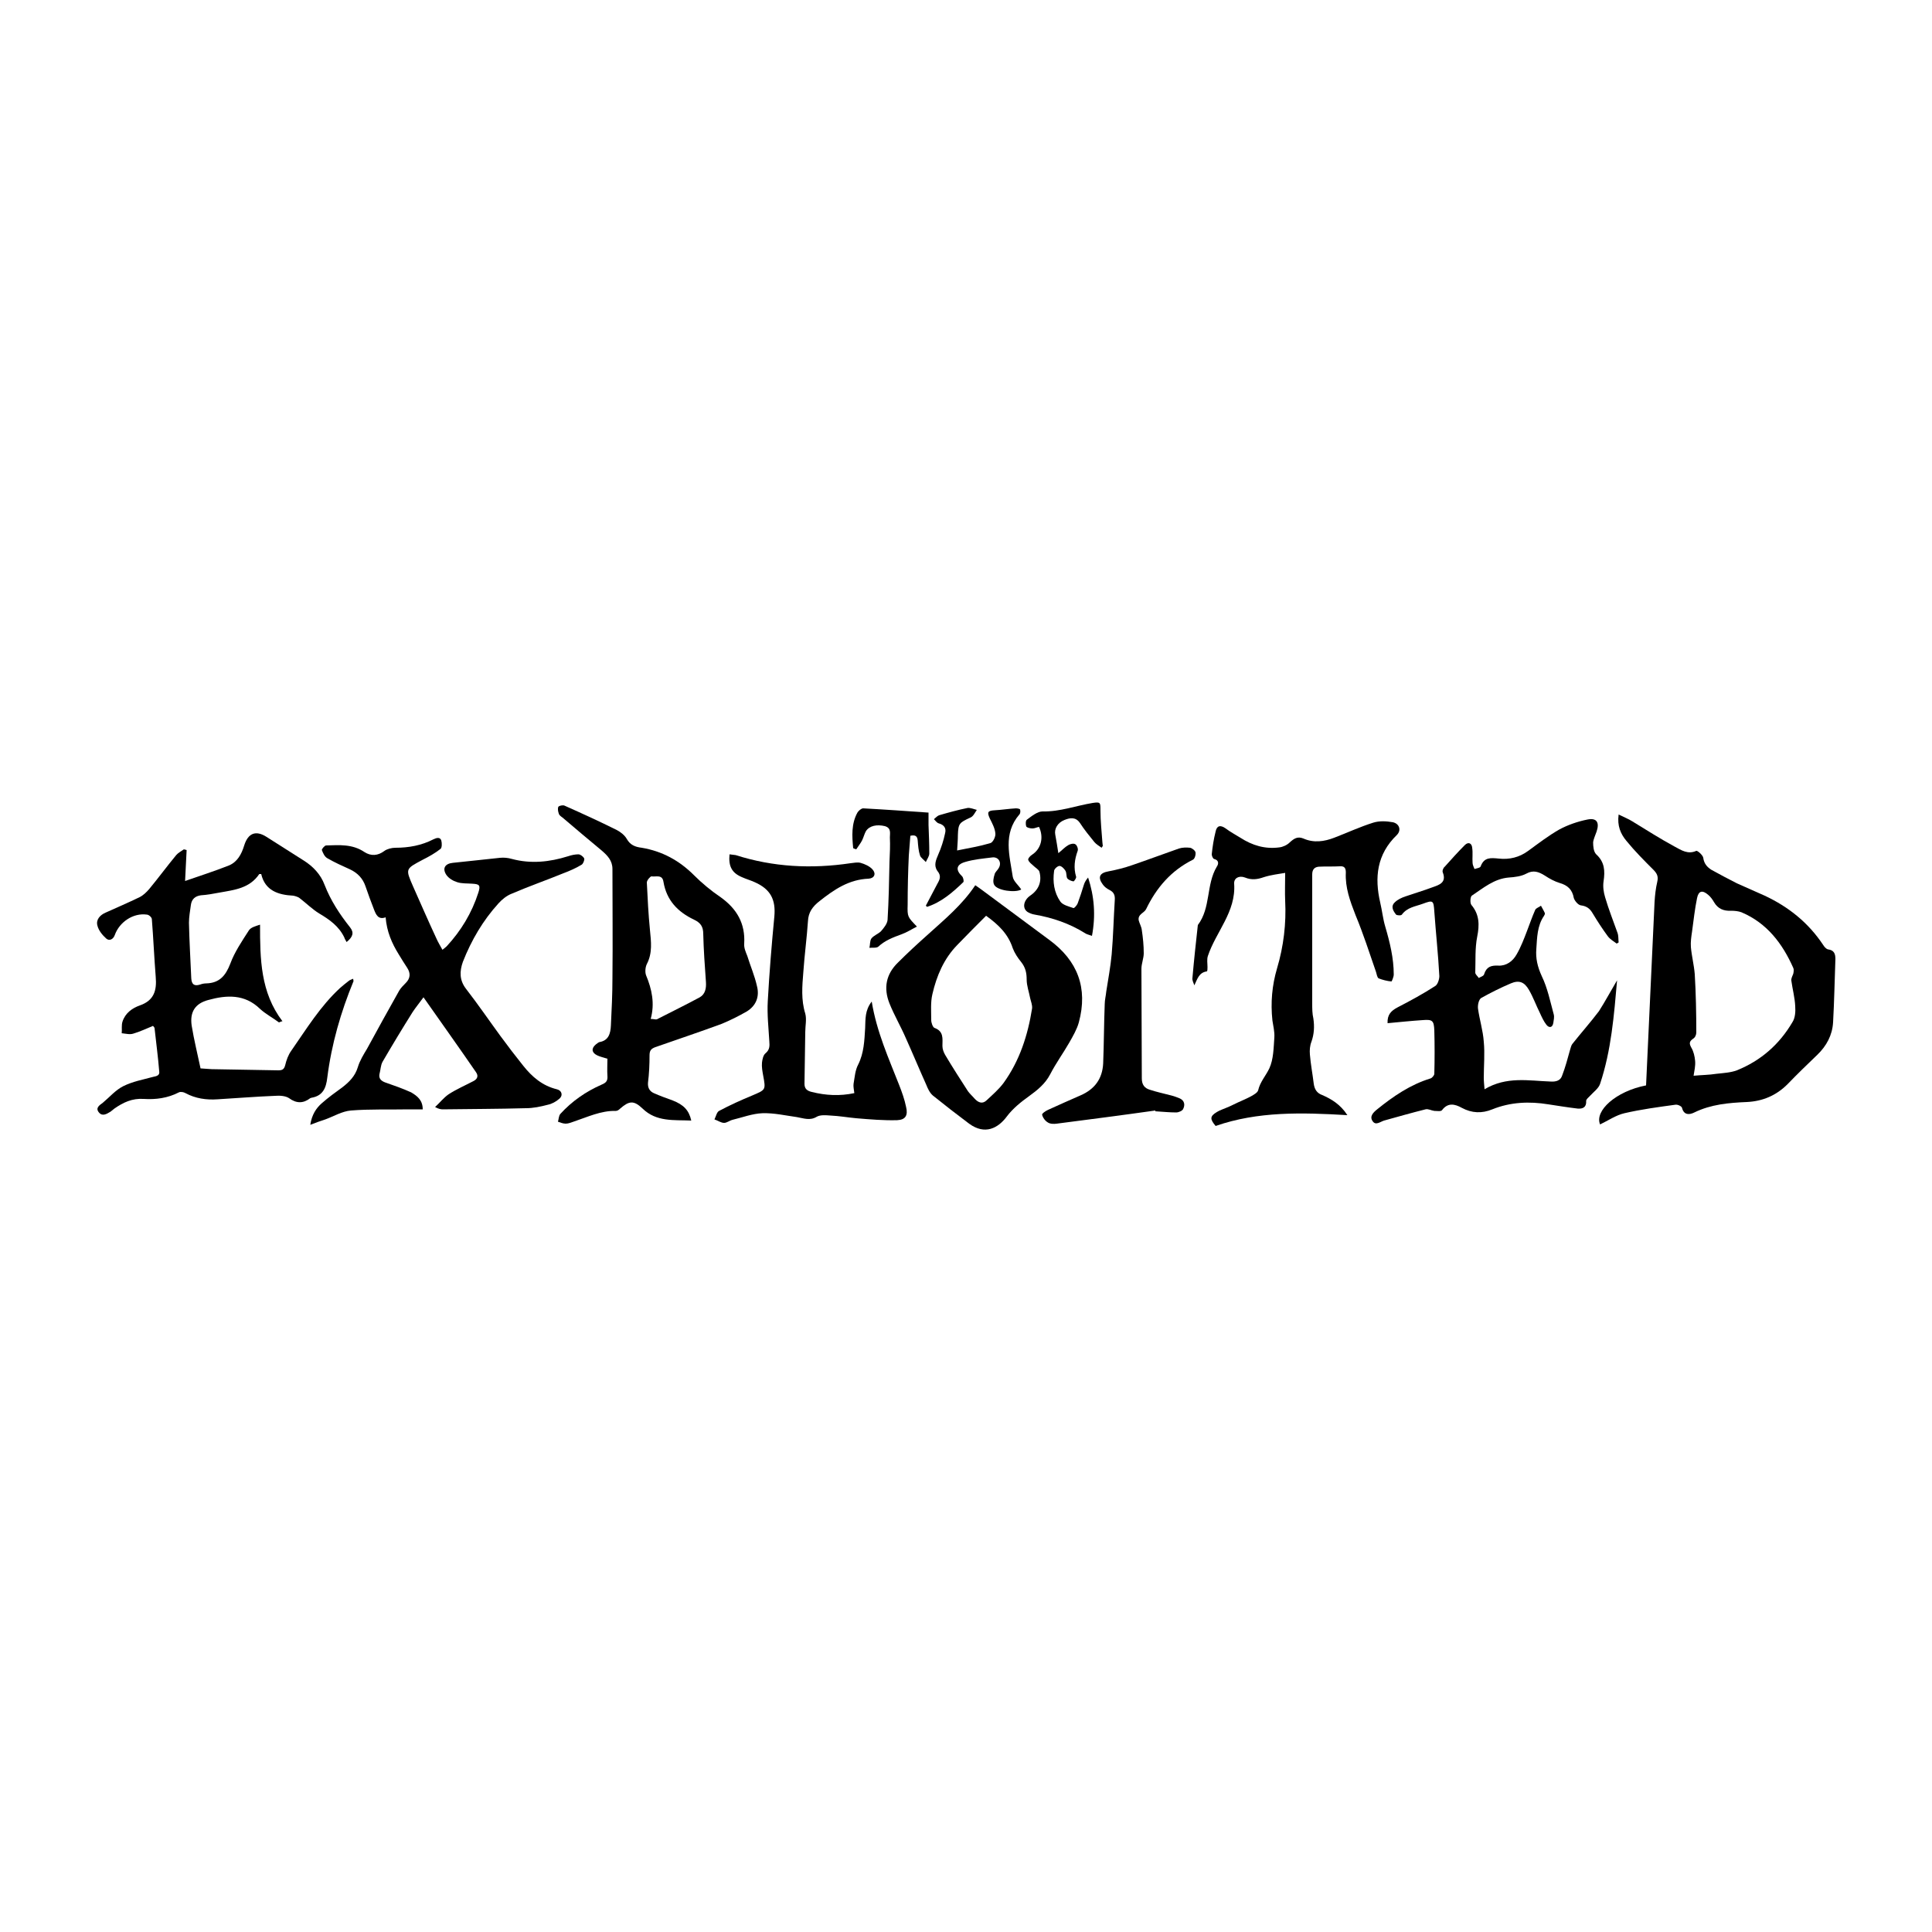
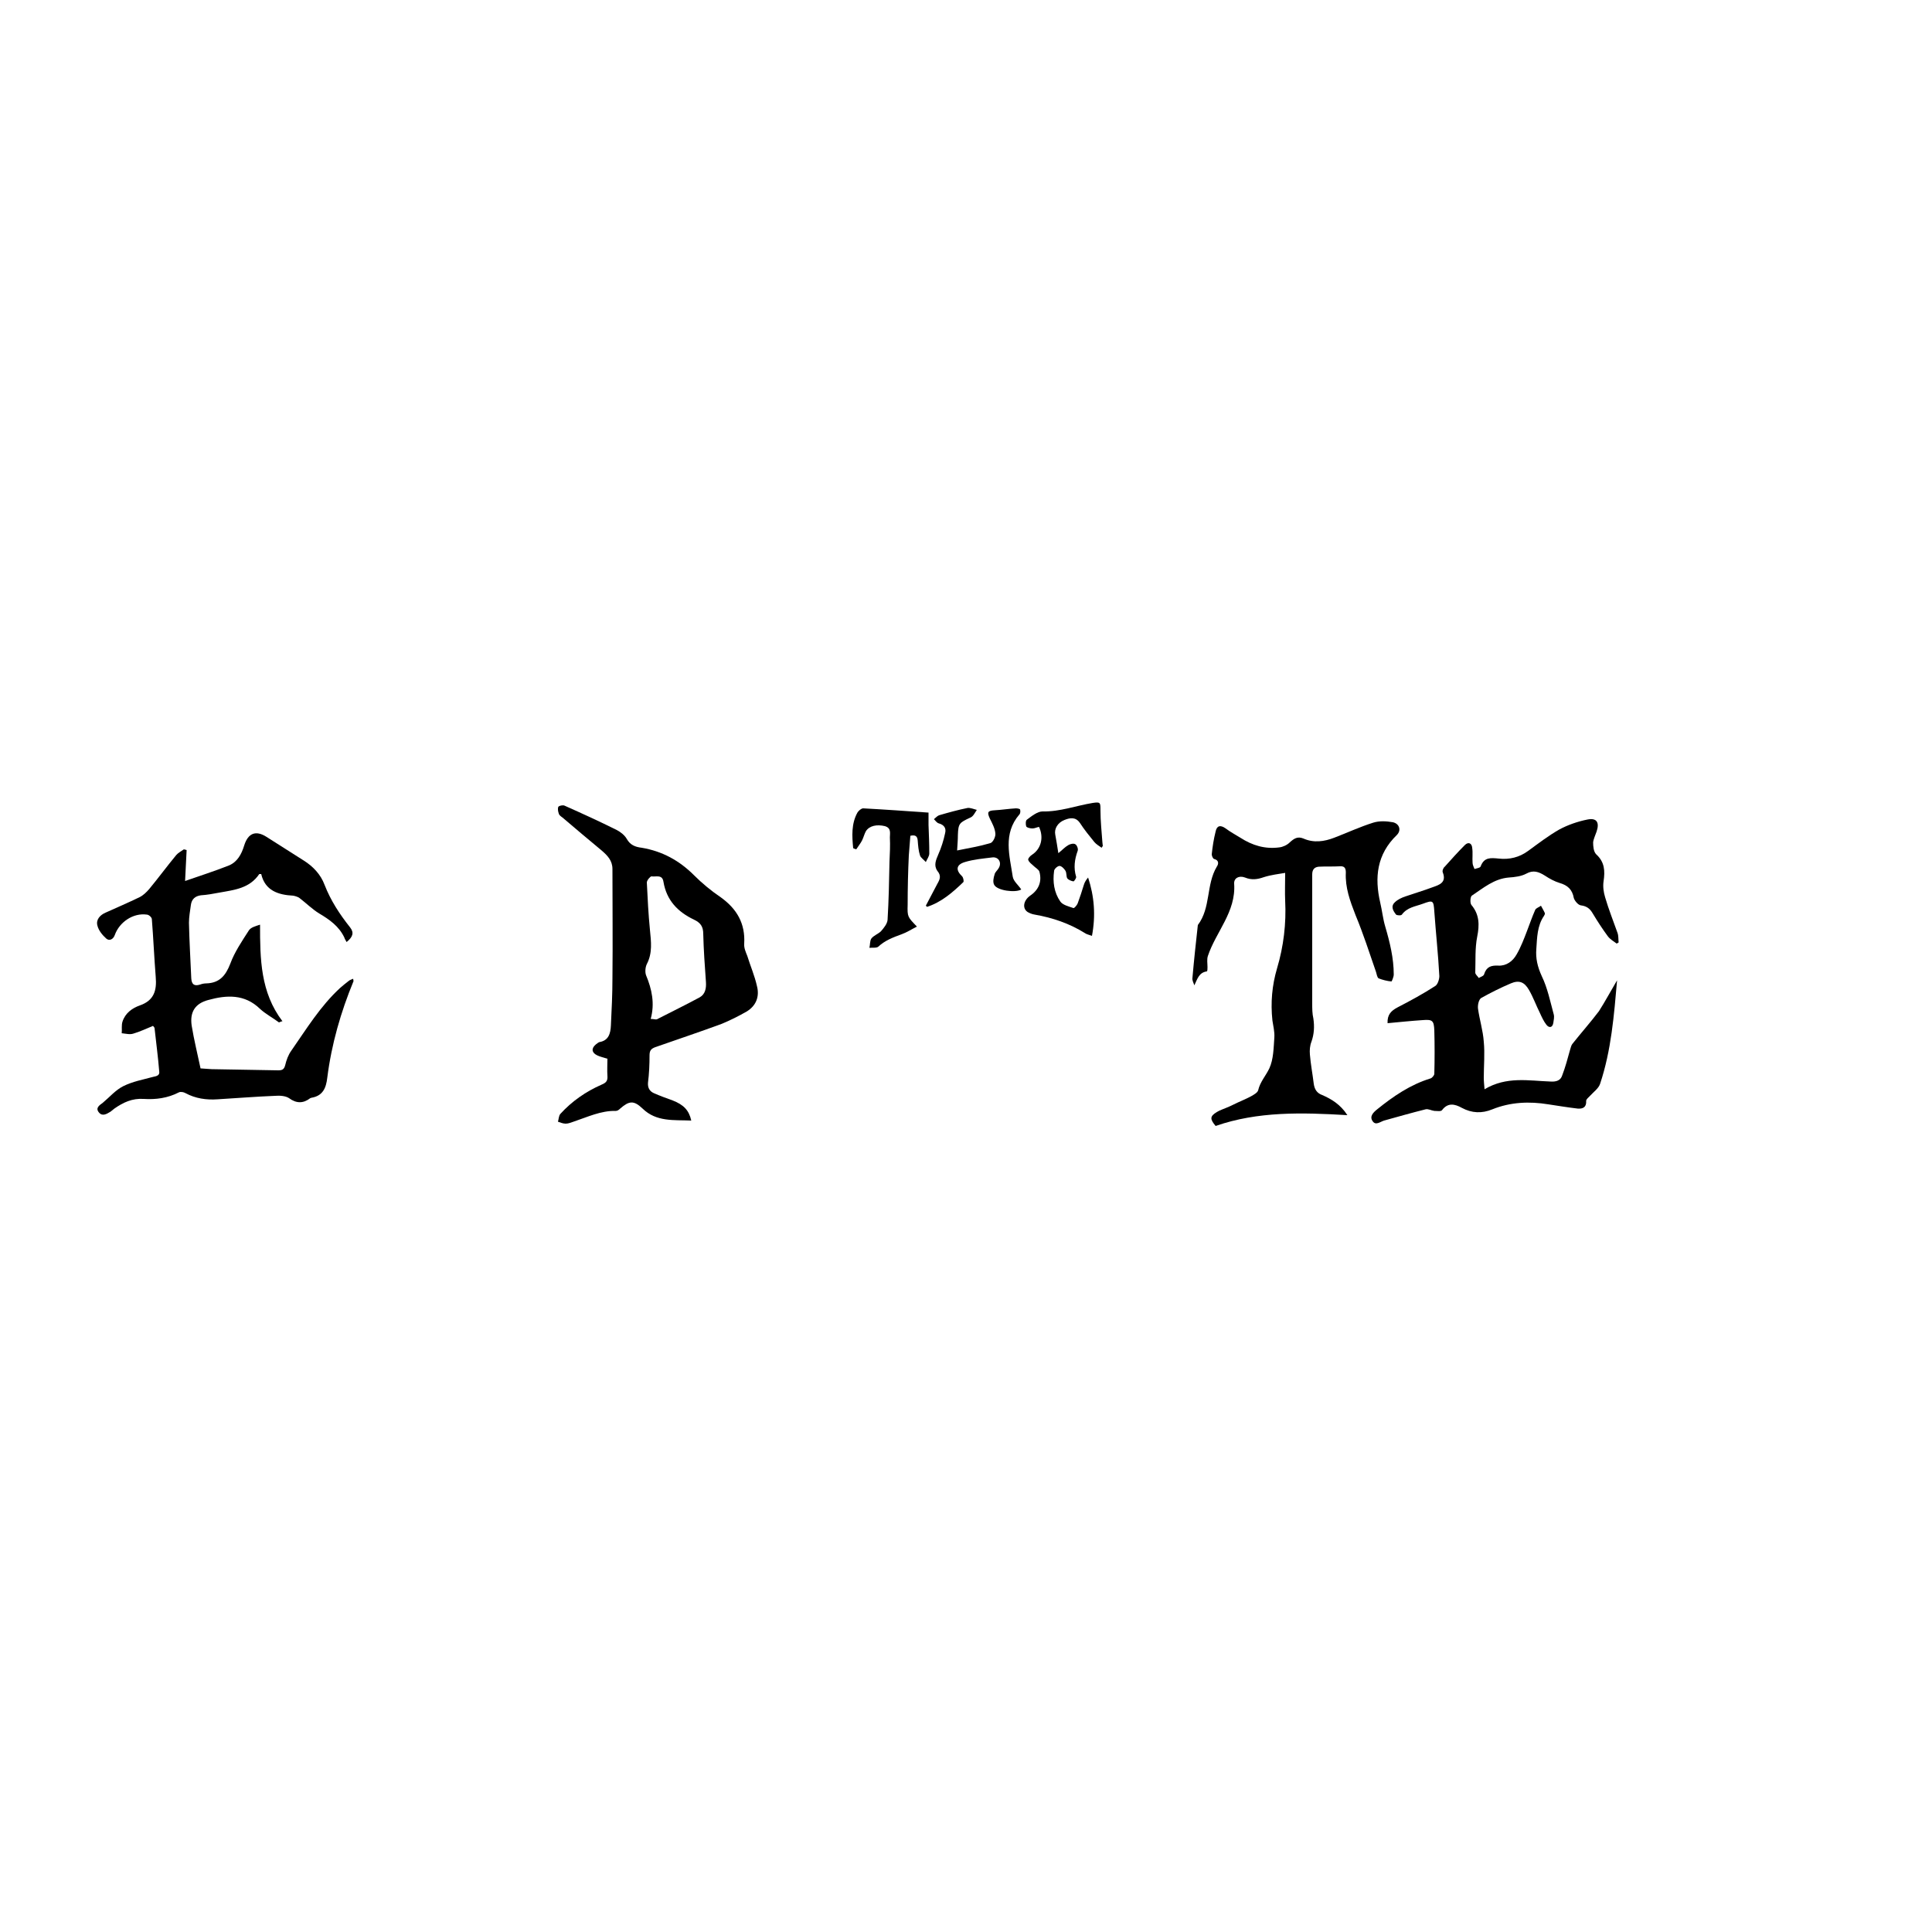
<svg xmlns="http://www.w3.org/2000/svg" version="1.1" id="Calque_1" x="0px" y="0px" viewBox="0 0 500 500" style="enable-background:new 0 0 500 500;" xml:space="preserve">
  <g>
    <path d="M418.5,253.7c-0.8,9.1-1.5,18.1-4.4,26.8c-0.4,1.2-1.7,2.1-2.6,3.1c-0.4,0.4-1,0.9-1,1.3c0.1,1.7-0.9,2.1-2.2,2   c-2.5-0.3-5-0.7-7.6-1.1c-4.9-0.8-9.8-0.6-14.5,1.3c-2.7,1.1-5.3,1-7.9-0.4c-1.8-1-3.6-1.4-5.1,0.6c-0.3,0.4-1.3,0.2-2,0.2   c-0.8-0.1-1.6-0.6-2.3-0.4c-3.6,0.9-7.1,1.9-10.7,2.9c-1,0.3-2.2,1.4-3,0.1c-0.8-1.2,0.2-2.2,1.2-3c4.2-3.4,8.6-6.4,13.8-8   c0.4-0.1,1-0.8,1-1.2c0.1-3.7,0.1-7.5,0-11.2c-0.1-2.6-0.5-2.9-3-2.7c-3,0.2-5.9,0.5-9.1,0.8c-0.1-2.2,0.9-3.2,2.6-4.1   c3.3-1.7,6.6-3.5,9.7-5.5c0.7-0.4,1.1-1.8,1.1-2.6c-0.3-5.6-0.9-11.1-1.3-16.7c-0.2-2.9-0.3-3-3-2c-1.9,0.7-4,0.9-5.4,2.8   c-0.2,0.3-1.3,0.2-1.5,0c-0.7-0.9-1.5-2.1-0.3-3.2c0.7-0.7,1.8-1.2,2.7-1.5c2.3-0.8,4.7-1.5,7.1-2.4c1.7-0.6,3.6-1.2,2.6-3.8   c-0.2-0.4,0.1-1.2,0.5-1.5c1.7-1.9,3.4-3.8,5.2-5.6c0.9-0.9,1.8-0.5,1.9,0.7c0.2,1.3,0,2.6,0.1,3.9c0,0.5,0.3,1.1,0.5,1.6   c0.6-0.2,1.5-0.3,1.6-0.7c0.9-2.4,2.6-2.2,4.7-2c2.7,0.3,5.3-0.3,7.6-2c2.6-1.9,5.2-3.9,8-5.5c2.2-1.2,4.8-2.1,7.3-2.6   c2.4-0.5,3.2,0.7,2.4,3.1c-0.3,0.9-0.8,1.9-0.9,2.8c0,1,0.1,2.4,0.8,3.1c2.2,2,2.3,4.3,1.9,7c-0.2,1.3,0,2.8,0.4,4.1   c0.9,3.1,2.1,6.1,3.2,9.2c0.3,0.8,0.2,1.7,0.3,2.5c-0.2,0.1-0.3,0.2-0.5,0.3c-0.8-0.6-1.7-1.1-2.3-1.9c-1.4-1.9-2.7-3.9-3.9-5.9   c-0.7-1.2-1.5-1.9-3.1-2.1c-0.7-0.1-1.6-1.2-1.8-1.9c-0.4-2.2-1.6-3.3-3.7-3.9c-1.3-0.4-2.6-1.1-3.8-1.9c-1.6-1-3-1.5-4.8-0.5   c-1.3,0.7-3,0.9-4.5,1c-3.8,0.3-6.6,2.7-9.6,4.7c-0.4,0.3-0.5,1.9-0.1,2.4c2.1,2.5,2.1,5.2,1.5,8.2c-0.6,3-0.4,6.2-0.5,9.3   c0,0.5,0.6,0.9,0.9,1.4c0.5-0.3,1.3-0.5,1.4-1c0.6-1.9,1.8-2.3,3.7-2.2c2,0.1,3.7-1.1,4.7-2.9c1.1-1.9,1.9-4,2.7-6.1   c0.7-1.8,1.3-3.6,2.1-5.4c0.2-0.5,1-0.7,1.5-1.1c0.3,0.6,0.7,1.2,1,1.9c0.1,0.2-0.1,0.5-0.2,0.7c-1.8,2.6-1.8,5.7-2,8.6   c-0.2,2.4,0.3,4.6,1.4,7c1.5,3.1,2.2,6.6,3.1,9.9c0.2,0.7,0,1.5-0.1,2.2c-0.2,1.3-1.1,1.4-1.8,0.5c-0.7-0.9-1.2-2-1.7-3.1   c-1-2-1.7-4-2.8-5.9c-1.2-2.1-2.6-2.6-4.7-1.7c-2.6,1.1-5.2,2.4-7.7,3.8c-0.6,0.4-0.9,1.8-0.8,2.7c0.4,2.9,1.3,5.7,1.5,8.6   c0.3,3.1,0,6.2,0,9.3c0,0.9,0.1,1.8,0.2,3c5.7-3.4,11.4-2.2,17.1-2c1.5,0.1,2.6-0.3,3-1.6c0.8-2.1,1.4-4.3,2-6.5   c0.2-0.6,0.3-1.2,0.6-1.6c2.3-2.9,4.7-5.6,6.9-8.5C415.4,259.2,416.9,256.4,418.5,253.7z" />
    <path d="M72.2,264.6c-1.6-1.2-3.5-2.2-4.9-3.5c-4-3.9-8.7-3.6-13.4-2.3c-3.4,0.9-4.8,3.1-4.3,6.6c0.6,3.7,1.5,7.3,2.3,11.1   c0.9,0.1,1.9,0.1,2.9,0.2c5.7,0.1,11.5,0.2,17.2,0.3c1,0,1.5-0.2,1.8-1.3c0.3-1.3,0.8-2.7,1.6-3.8c3.9-5.6,7.5-11.5,12.6-16.2   c0.7-0.6,1.4-1.2,2.2-1.8c0.3-0.3,0.8-0.4,1.2-0.6c0,0.3,0.1,0.5,0.1,0.6c-3.3,8-5.7,16.3-6.8,25c-0.3,2.6-1.1,4.7-4.1,5.2   c-0.1,0-0.2,0.1-0.3,0.1c-1.8,1.4-3.6,1.4-5.5,0c-0.9-0.6-2.4-0.7-3.6-0.6c-5,0.2-9.9,0.6-14.9,0.9c-2.9,0.2-5.7-0.2-8.3-1.6   c-0.5-0.3-1.3-0.4-1.7-0.2c-2.9,1.5-6,1.9-9.1,1.7c-3-0.2-5.3,0.9-7.6,2.5c-0.4,0.3-0.7,0.6-1,0.8c-1,0.6-2.1,1.3-3,0.2   c-1-1.2,0.2-1.9,1-2.5c1.8-1.5,3.3-3.3,5.3-4.3c2.4-1.2,5.1-1.7,7.7-2.4c1-0.2,1.8-0.4,1.6-1.5c-0.3-3.7-0.8-7.4-1.2-11.1   c0-0.2-0.2-0.3-0.4-0.6c-1.7,0.7-3.4,1.5-5.1,2c-0.9,0.3-2,0-3-0.1c0.1-1-0.1-2.1,0.2-3c0.7-2.2,2.5-3.5,4.5-4.2   c3.7-1.3,4.4-3.9,4.1-7.4c-0.4-5-0.6-9.9-1-14.9c0-0.5-0.8-1.2-1.3-1.2c-3.5-0.5-7.1,1.9-8.3,5.3c-0.4,1.1-1.4,1.6-2.2,0.9   c-1-0.9-2-2.1-2.3-3.4c-0.4-1.5,0.7-2.7,2.1-3.3c2.9-1.3,5.9-2.6,8.8-4c1-0.5,1.8-1.3,2.5-2.1c2.4-2.9,4.6-5.9,7-8.8   c0.5-0.6,1.3-1,2-1.5c0.2,0.1,0.5,0.1,0.7,0.2c-0.1,2.6-0.3,5.3-0.4,8c3.7-1.3,7.5-2.5,11.3-4c2.2-0.9,3.3-2.9,4-5.2   c1-3.2,3-4,5.8-2.2c3.2,2,6.4,4.1,9.6,6.1c2.4,1.5,4.4,3.6,5.4,6.3c1.6,4.1,3.9,7.6,6.6,11c1.1,1.4,0.7,2.5-0.9,3.8   c-0.2-0.4-0.5-0.8-0.6-1.2c-1.4-2.9-3.8-4.6-6.5-6.2c-1.8-1.1-3.4-2.7-5.1-4c-0.4-0.3-1.1-0.5-1.6-0.6c-3.9-0.2-7.3-1.3-8.3-5.6   c-0.2,0-0.4,0-0.5,0c-2.5,3.7-6.4,4.1-10.3,4.8c-1.6,0.3-3.2,0.6-4.8,0.7c-1.5,0.2-2.4,1-2.6,2.5c-0.2,1.5-0.5,3.1-0.5,4.6   c0.1,4.8,0.4,9.6,0.6,14.4c0.1,1.5,0.7,2.1,2.3,1.6c0.5-0.2,1.1-0.3,1.6-0.3c3.4-0.1,5-2,6.2-5.1c1.1-3,3-5.8,4.8-8.6   c0.5-0.8,1.7-1.1,2.9-1.5c0,8.9,0.1,17.5,5.8,25C72.8,264.3,72.5,264.5,72.2,264.6z" />
-     <path d="M426,280.9c0.7-15.8,1.5-31.7,2.2-47.5c0.1-1.7,0.3-3.5,0.7-5.2c0.3-1.3,0-2.1-1-3.1c-2.4-2.4-4.8-4.8-7-7.5   c-1.5-1.8-2.4-3.9-2-6.8c1.4,0.7,2.5,1.1,3.6,1.8c3.6,2.2,7.2,4.5,10.9,6.5c1.7,0.9,3.4,2.1,5.6,1.1c0.3-0.1,1.7,1.1,1.8,1.8   c0.2,1.5,1,2.4,2.1,3.1c2.2,1.2,4.4,2.4,6.6,3.5c2.4,1.1,4.8,2.1,7.2,3.2c6.2,2.9,11.3,7,15.1,12.7c0.3,0.5,0.8,1.1,1.3,1.2   c1.6,0.2,1.9,1.2,1.9,2.5c-0.2,5.5-0.3,11-0.6,16.4c-0.2,3.3-1.7,6.1-4.1,8.4c-2.6,2.5-5.2,5-7.7,7.6c-2.9,2.9-6.4,4.4-10.5,4.6   c-4.7,0.2-9.3,0.6-13.6,2.7c-1.2,0.6-2.7,0.8-3.2-1.2c-0.1-0.4-1.1-0.9-1.7-0.8c-4.4,0.6-8.9,1.2-13.2,2.2   c-2.2,0.5-4.2,1.9-6.3,2.9C412.6,287.5,418.2,282.4,426,280.9z M438.3,278.4c2.1-0.2,4-0.2,5.9-0.5c1.8-0.2,3.7-0.3,5.3-0.9   c6.2-2.5,11-6.7,14.4-12.5c0.7-1.1,0.8-2.7,0.7-4.1c-0.1-2.2-0.7-4.4-1-6.6c-0.1-0.6,0.3-1.2,0.5-1.8c0.1-0.5,0.2-1.1,0-1.5   c-2.8-6.3-6.8-11.6-13.4-14.4c-0.8-0.3-1.8-0.4-2.7-0.4c-1.9,0.1-3.4-0.5-4.4-2.2c-0.4-0.7-0.9-1.4-1.5-1.9   c-1.5-1.3-2.5-1.1-2.9,0.8c-0.6,2.9-0.9,5.8-1.3,8.7c-0.2,1.3-0.4,2.7-0.3,4c0.2,2.3,0.8,4.6,1,7c0.3,5,0.4,10.1,0.4,15.1   c0,0.6-0.3,1.3-0.8,1.6c-1,0.7-1.1,1.2-0.5,2.3c0.6,1,0.9,2.3,1,3.5C438.8,275.9,438.5,277.1,438.3,278.4z" />
-     <path d="M109.4,287.1c-1.3,0-2.5,0-3.7,0c-5,0.1-10-0.1-14.9,0.3c-2.3,0.2-4.4,1.5-6.6,2.3c-1.2,0.4-2.4,0.8-3.9,1.4   c0.4-2.6,1.5-4.3,3-5.6c1.7-1.5,3.5-2.8,5.3-4.1c1.8-1.4,3.3-2.9,4-5.2c0.5-1.7,1.5-3.3,2.4-4.8c2.7-5,5.5-10,8.3-15   c0.4-0.7,1.1-1.4,1.7-2c1.2-1.2,1.3-2.5,0.4-3.9c-0.7-1.1-1.5-2.3-2.2-3.5c-1.8-2.9-3.1-5.9-3.4-9.6c-1.9,0.7-2.5-0.7-3-2   c-0.8-2-1.5-4-2.2-6c-0.7-2.1-2.1-3.5-4-4.4c-2-0.9-4-1.8-5.9-2.9c-0.7-0.4-1.1-1.3-1.4-2.1c-0.1-0.2,0.7-1.2,1.1-1.2   c3.4-0.1,6.8-0.4,9.9,1.7c1.7,1.1,3.5,1,5.2-0.3c0.7-0.5,1.9-0.8,2.8-0.8c3.5,0,6.8-0.6,9.9-2.2c0.8-0.4,1.7-0.6,2,0.3   c0.2,0.7,0.2,1.9-0.2,2.2c-1.4,1.1-3,2-4.6,2.8c-4.5,2.4-4.5,2.3-2.5,6.9c2,4.5,4,9.1,6.1,13.6c0.4,0.9,0.9,1.7,1.5,2.8   c0.5-0.4,0.8-0.6,1.1-0.9c3.7-4,6.5-8.6,8.2-13.9c0.6-1.9,0.3-2.2-1.6-2.3c-1.3-0.1-2.7,0-3.9-0.4c-1-0.3-2.2-1-2.8-1.9   c-1.1-1.7-0.3-2.9,1.7-3.1c4.1-0.4,8.2-0.9,12.2-1.3c1-0.1,2.1,0,3.1,0.3c4.9,1.3,9.7,0.8,14.5-0.7c0.9-0.3,1.8-0.5,2.7-0.5   c0.5,0,1.3,0.6,1.5,1.1c0.1,0.4-0.3,1.4-0.7,1.6c-1.5,0.9-3.1,1.6-4.7,2.2c-4.4,1.8-9,3.4-13.4,5.3c-1.3,0.5-2.5,1.5-3.4,2.5   c-4,4.4-7,9.5-9.2,15.1c-0.9,2.5-0.9,4.8,0.8,7c3.1,4,5.9,8.1,8.9,12.2c1.9,2.6,3.9,5.2,5.9,7.7c2.3,2.9,5,5.2,8.7,6.1   c1.3,0.3,1.7,1.6,0.6,2.5c-0.8,0.7-1.9,1.3-2.9,1.5c-1.9,0.5-3.8,0.9-5.7,0.9c-7.2,0.2-14.3,0.2-21.5,0.3c-0.5,0-1.1-0.1-2-0.6   c1.2-1.1,2.2-2.4,3.5-3.3c2-1.3,4.3-2.3,6.4-3.4c1-0.5,1.4-1.3,0.7-2.3c-4.4-6.4-8.9-12.7-13.6-19.4c-1.1,1.5-2,2.6-2.8,3.8   c-2.7,4.3-5.3,8.6-7.8,12.9c-0.5,0.9-0.5,2.1-0.8,3.2c-0.2,1.1,0.4,1.7,1.4,2.1c2.3,0.8,4.6,1.6,6.8,2.6   C108.1,283.7,109.4,284.8,109.4,287.1z" />
    <path d="M157.2,274c-0.9-0.3-1.9-0.5-2.7-0.9c-1.4-0.7-1.5-1.8-0.3-2.8c0.3-0.2,0.6-0.5,0.9-0.6c2.4-0.4,2.9-2.2,3-4.3   c0.2-4.1,0.4-8.2,0.4-12.3c0.1-9.4,0-18.8,0-28.2c0-2.2-1.3-3.5-2.8-4.8c-3.4-2.8-6.8-5.7-10.1-8.5c-0.4-0.3-0.9-0.6-1-1.1   c-0.2-0.5-0.3-1.3-0.1-1.7c0.2-0.3,1.2-0.5,1.6-0.3c4.5,2,9.1,4.1,13.5,6.3c1,0.5,2.1,1.4,2.6,2.3c0.9,1.6,2.2,2.1,3.9,2.3   c5.3,0.9,9.7,3.3,13.5,7.1c2.1,2.1,4.4,4,6.9,5.7c4.2,3,6.4,6.8,6.1,12c-0.1,1.1,0.4,2.2,0.8,3.2c0.8,2.6,1.9,5.1,2.5,7.8   c0.7,2.7-0.2,5.1-2.7,6.6c-2.1,1.2-4.3,2.3-6.5,3.2c-5.7,2.1-11.4,4-17.1,6c-1.1,0.4-1.5,0.9-1.5,2.1c0,2.4-0.1,4.7-0.4,7.1   c-0.1,1.3,0.4,2.2,1.5,2.7c1.6,0.7,3.2,1.3,4.9,1.9c2.8,1.1,4.2,2.5,4.8,5.2c-4.5-0.2-9,0.4-12.6-3.1c-2.3-2.2-3.5-2-5.8,0   c-0.3,0.3-0.7,0.6-1.1,0.6c-3.9-0.1-7.4,1.6-11,2.8c-0.6,0.2-1.3,0.5-2,0.5c-0.7,0-1.4-0.3-2-0.5c0.2-0.7,0.2-1.5,0.6-2   c3-3.3,6.6-5.8,10.7-7.6c1.2-0.5,1.6-1,1.5-2.3C157.1,277.1,157.2,275.6,157.2,274z M168.4,263.7c0.8,0,1.3,0.2,1.6,0.1   c3.7-1.9,7.4-3.7,11.1-5.7c1.4-0.8,1.7-2.3,1.6-3.9c-0.3-4.2-0.6-8.3-0.7-12.5c0-1.9-0.7-2.9-2.4-3.7c-4.2-2-7.1-5-7.9-9.8   c-0.3-2-2-1.2-3.1-1.4c-0.3,0-1.2,1-1.2,1.6c0.2,4.1,0.4,8.2,0.8,12.2c0.3,3.1,0.7,6-0.8,8.9c-0.4,0.8-0.5,2.1-0.2,2.9   C168.7,256,169.5,259.7,168.4,263.7z" />
    <path d="M348.7,288.6c-11.8-0.7-23.2-1-34.1,2.8c-1.5-1.8-1.5-2.5,0.3-3.6c0.8-0.5,1.8-0.8,2.7-1.2c1-0.4,1.9-0.9,2.8-1.3   c1.1-0.5,2.3-1,3.4-1.6c0.7-0.4,1.6-0.9,1.8-1.5c0.5-2.2,2-3.8,2.9-5.7c1.1-2.4,1.1-5.3,1.3-8c0.1-1.5-0.3-3-0.5-4.4   c-0.5-4.6-0.1-9.1,1.2-13.5c1.7-5.7,2.4-11.6,2.1-17.5c-0.1-2.2,0-4.5,0-7.2c-1.7,0.3-3.6,0.5-5.5,1.1c-1.7,0.6-3.2,0.8-4.9,0.1   c-1.6-0.6-2.9,0.2-2.8,1.6c0.5,7.3-4.7,12.4-6.8,18.7c-0.3,0.9-0.1,1.9-0.1,2.9c0,0.4,0,1.1-0.2,1.1c-2,0.3-2.4,1.9-3.2,3.6   c-0.2-0.6-0.6-1.3-0.5-1.9c0.4-4.6,0.9-9.2,1.4-13.7c3.4-4.5,2.1-10.4,4.9-15.1c0.5-0.7,0.6-1.7-0.7-2c-0.3-0.1-0.6-0.8-0.6-1.2   c0.2-2,0.5-3.9,1-5.9c0.3-1.5,1.2-1.8,2.6-0.8c1.2,0.9,2.5,1.6,3.8,2.4c3.1,2,6.4,3,10.1,2.5c0.9-0.1,2-0.6,2.7-1.3   c1.1-1,2-1.6,3.5-1c2.7,1.2,5.4,0.8,8-0.2c3.4-1.3,6.6-2.8,10.1-3.9c1.6-0.5,3.4-0.4,5.1-0.1c1.7,0.4,2.2,2.1,1,3.3   c-5.2,5-5.8,11-4.3,17.5c0.5,2.1,0.7,4.2,1.3,6.2c1.2,4.1,2.2,8.2,2.2,12.4c0,0.6-0.5,1.8-0.6,1.8c-1.1-0.1-2.3-0.4-3.3-0.8   c-0.4-0.2-0.5-1.1-0.7-1.7c-1.7-4.9-3.3-9.9-5.3-14.7c-1.4-3.6-2.7-7.1-2.5-11c0-1.2-0.4-1.7-1.6-1.6c-1.8,0.1-3.6,0-5.4,0.1   c-1.1,0.1-1.7,0.7-1.7,2c0,11.1,0,22.3,0,33.4c0,1.3,0,2.6,0.3,3.9c0.3,2.1,0.2,4-0.5,6c-0.4,1-0.5,2.2-0.4,3.3   c0.2,2.5,0.7,5.1,1,7.6c0.2,1.4,0.8,2.4,2.2,2.9C344.5,284.4,346.9,285.8,348.7,288.6z" />
-     <path d="M252.4,229.1c0.7,0.5,1.2,0.8,1.7,1.2c5.8,4.3,11.6,8.6,17.4,12.9c7.4,5.4,10.1,12.5,7.7,21.4c-0.5,1.8-1.5,3.5-2.4,5.1   c-1.6,2.8-3.5,5.4-5,8.3c-1.3,2.5-3.3,4.1-5.5,5.7c-2.1,1.5-4.2,3.2-5.7,5.2c-2.3,3.1-5.7,4.9-9.8,1.9c-3.2-2.4-6.3-4.8-9.4-7.3   c-0.8-0.7-1.3-1.8-1.7-2.8c-1.8-4-3.5-8.1-5.3-12.1c-1.3-3-3-5.9-4.2-8.9c-1.6-4-0.9-7.6,2.2-10.6c2.5-2.5,5.1-4.9,7.8-7.3   C244.5,237.9,249,234.2,252.4,229.1z M255.2,237c-2.5,2.5-5,5-7.5,7.6c-3.4,3.5-5.3,7.9-6.4,12.7c-0.5,2.1-0.3,4.4-0.3,6.7   c0,0.7,0.4,1.8,0.8,2c2.5,0.9,2.1,2.8,2.1,4.7c0,0.8,0.3,1.6,0.7,2.3c1.9,3.2,3.9,6.3,5.9,9.4c0.5,0.7,1.2,1.3,1.7,1.9   c1,1.1,2.1,1.5,3.2,0.4c1.5-1.4,3.1-2.8,4.3-4.4c4.2-5.8,6.3-12.4,7.4-19.3c0.1-0.9-0.3-1.8-0.5-2.7c-0.3-1.6-0.9-3.2-0.9-4.8   c0-1.7-0.3-3.1-1.4-4.5c-0.9-1.1-1.7-2.3-2.2-3.6C260.9,241.7,258.4,239.3,255.2,237z" />
-     <path d="M225.6,259.2c1.3,7.9,4.4,14.7,7.1,21.6c0.7,1.8,1.4,3.7,1.8,5.7c0.5,2.1-0.1,3.3-2.3,3.4c-3.5,0.1-7-0.2-10.6-0.5   c-2.2-0.2-4.4-0.6-6.7-0.7c-1.2-0.1-2.6-0.2-3.5,0.3c-1.8,1.1-3.4,0.4-5.2,0.1c-2.9-0.4-5.9-1.1-8.9-1c-2.6,0.1-5.2,1.1-7.7,1.7   c-0.8,0.2-1.5,0.8-2.2,0.8c-0.8,0-1.6-0.6-2.5-0.9c0.4-0.8,0.6-1.9,1.2-2.2c2.8-1.5,5.7-2.8,8.6-4c3.5-1.5,3.5-1.4,2.8-5.2   c-0.2-1.1-0.4-2.2-0.3-3.3c0.1-0.8,0.3-1.9,0.9-2.4c1.1-0.9,1.1-1.9,1-3.1c-0.2-3.5-0.6-7-0.4-10.4c0.4-7.3,1-14.6,1.7-21.9   c0.4-4.4-1-7.1-5.1-8.9c-1.1-0.5-2.2-0.8-3.3-1.3c-2.6-1.1-3.5-2.8-3.2-5.9c0.5,0.1,1.1,0.1,1.6,0.2c9.7,3.1,19.6,3.6,29.7,2.1   c0.9-0.1,1.8-0.3,2.6-0.1c1.1,0.3,2.4,0.9,3.1,1.7c1,1.1,0.5,2.3-1,2.4c-5.1,0.2-8.9,2.8-12.7,5.8c-1.8,1.4-2.9,2.9-3,5.2   c-0.3,4.4-0.9,8.8-1.2,13.2c-0.3,3.6-0.6,7.2,0.5,10.7c0.4,1.5,0,3.2,0,4.8c-0.1,4.5-0.1,8.9-0.2,13.4c0,1.2,0.6,1.8,1.9,2.1   c3.6,0.9,7.2,1.1,11,0.3c-0.1-0.9-0.3-1.7-0.2-2.4c0.3-1.7,0.4-3.5,1.2-5c1.5-3,1.6-6.2,1.8-9.4C224,263.8,223.8,261.5,225.6,259.2   z" />
-     <path d="M299,287.4c-8.5,1.2-17,2.3-25.5,3.4c-0.7,0.1-1.7,0.1-2.3-0.3c-0.7-0.4-1.3-1.2-1.5-2c-0.1-0.3,0.9-1,1.6-1.3   c2.8-1.3,5.6-2.5,8.3-3.7c3.7-1.6,5.7-4.3,5.9-8.3c0.2-5.1,0.2-10.2,0.4-15.3c0-1.1,0.3-2.2,0.4-3.3c0.5-3.2,1.1-6.4,1.4-9.6   c0.4-4.6,0.5-9.3,0.8-14c0.1-1.3-0.2-2.1-1.4-2.7c-0.6-0.3-1.3-0.8-1.7-1.4c-1.4-1.9-0.8-3,1.5-3.4c2.1-0.4,4.1-0.9,6.1-1.6   c4.1-1.4,8.1-2.9,12.1-4.3c0.9-0.3,2-0.3,2.9-0.2c0.5,0.1,1.3,0.7,1.4,1.2c0.1,0.6-0.2,1.7-0.7,1.9c-5.6,2.8-9.4,7.2-12.1,12.8   c-0.5,1-2.2,1.3-1.9,2.9c0.2,0.8,0.7,1.6,0.8,2.5c0.3,2,0.5,4,0.5,6c0,1.3-0.6,2.7-0.6,4c0,9.5,0.1,18.9,0.1,28.4   c0,1.6,0.7,2.5,2,2.9c1.8,0.6,3.7,1,5.6,1.5c0.8,0.2,1.6,0.5,2.3,0.8c1.2,0.6,1.3,1.7,0.8,2.7c-0.2,0.5-1.2,0.9-1.8,0.9   c-1.8,0-3.6-0.2-5.4-0.3C299,287.6,299,287.5,299,287.4z" />
    <path d="M285.1,219.4c-0.7-0.5-1.4-0.9-1.9-1.5c-1.3-1.6-2.6-3.2-3.7-4.9c-1.1-1.6-2.5-1.4-4-0.8c-1.8,0.7-2.7,2.3-2.4,3.8   c0.3,1.5,0.5,3,0.8,4.8c1-0.8,1.7-1.6,2.6-2.1c0.5-0.3,1.4-0.5,1.8-0.2c0.4,0.2,0.8,1.2,0.6,1.7c-0.8,2.2-1.1,4.4-0.4,6.7   c0.1,0.3-0.5,1.2-0.7,1.2c-0.6-0.1-1.3-0.4-1.6-0.8c-0.3-0.5-0.1-1.4-0.5-2c-0.3-0.5-1-1.2-1.5-1.2c-0.5,0-1.4,0.8-1.4,1.3   c-0.4,2.8,0,5.6,1.6,7.9c0.6,0.9,2.2,1.3,3.4,1.7c0.2,0.1,0.9-0.7,1.1-1.2c0.6-1.6,1.1-3.2,1.6-4.8c0.2-0.7,0.6-1.3,1.1-1.9   c1.6,4.9,2,9.8,1,15.1c-0.8-0.3-1.4-0.4-1.8-0.7c-4-2.5-8.4-4-13-4.8c-0.7-0.1-1.4-0.4-1.9-0.7c-1.4-1-1-3,0.7-4.2   c2.2-1.5,3.1-3.6,2.4-6.2c-0.2-0.6-1-1-1.5-1.5c-0.5-0.5-1.2-0.9-1.4-1.6c-0.1-0.3,0.5-1,1-1.3c2.3-1.5,3.1-4.4,1.8-7.2   c-0.6,0.1-1.1,0.4-1.7,0.4c-0.6,0-1.4-0.2-1.6-0.5c-0.2-0.5-0.2-1.6,0.2-1.8c1.2-0.9,2.7-2.1,4-2.1c4.5,0.1,8.7-1.5,13-2.2   c2-0.3,2-0.1,2,1.9c0,2.8,0.3,5.5,0.5,8.3c0,0.3,0.1,0.6,0.1,0.9C285.5,218.9,285.3,219,285.1,219.4z" />
    <path d="M220.8,219.5c-0.3-3.1-0.5-6.3,1.1-9.2c0.3-0.5,1-1.1,1.5-1.1c5.6,0.3,11.2,0.7,16.9,1.1c0,1.1,0,2.1,0,3.2   c0.1,2.5,0.2,5,0.2,7.4c0,0.7-0.6,1.5-0.9,2.2c-0.5-0.6-1.3-1.1-1.5-1.7c-0.4-1.2-0.5-2.6-0.6-3.9c-0.1-1.1-0.6-1.5-1.9-1.2   c-0.1,1.7-0.3,3.4-0.4,5.1c-0.2,4.2-0.3,8.5-0.3,12.7c-0.1,3.2,0,3.2,2.4,5.7c-1.4,0.7-2.6,1.5-4,2c-2.2,0.8-4.3,1.6-6,3.2   c-0.5,0.4-1.5,0.2-2.3,0.3c0.2-0.8,0.1-1.8,0.5-2.4c0.6-0.8,1.8-1.2,2.5-1.9c0.7-0.8,1.6-1.9,1.7-2.9c0.3-5,0.4-10,0.5-15.1   c0.1-2.1,0.2-4.2,0.1-6.3c0-1.1,0.4-2.4-1.3-2.9c-2.1-0.5-4-0.1-4.9,1.3c-0.4,0.7-0.6,1.6-1,2.4c-0.4,0.8-1,1.5-1.5,2.3   C221.2,219.7,221,219.6,220.8,219.5z" />
    <path d="M239.6,234.4c1-1.9,2-3.8,3-5.7c0.7-1.2,1-2.1,0-3.3c-1-1.4-0.4-2.8,0.2-4.2c0.8-1.8,1.4-3.7,1.8-5.6   c0.3-1.2-0.2-2.1-1.6-2.5c-0.5-0.1-0.9-0.7-1.3-1.1c0.4-0.3,0.8-0.8,1.3-1c2.4-0.7,4.9-1.4,7.4-1.9c0.7-0.1,1.6,0.3,2.4,0.5   c-0.5,0.7-0.9,1.7-1.7,2c-2.8,1.3-3.1,1.5-3.2,4.5c0,1.2-0.1,2.3-0.2,4c3-0.6,5.9-1.1,8.6-1.9c0.7-0.2,1.4-1.7,1.3-2.5   c-0.1-1.3-0.8-2.6-1.4-3.8c-0.8-1.7-0.6-2.1,1.2-2.2c1.8-0.1,3.7-0.4,5.5-0.5c0.4,0,1,0.1,1.1,0.3c0.1,0.4,0.1,1-0.2,1.3   c-4.3,5-2.5,10.7-1.7,16.1c0.2,1.2,1.5,2.2,2.2,3.3c-1.5,0.9-6.2,0.3-7-1.2c-0.4-0.7-0.2-1.8,0.1-2.7c0.1-0.6,0.8-1.1,1.1-1.7   c0.8-1.4-0.1-2.9-1.7-2.7c-2.4,0.3-4.8,0.5-7.1,1.2c-2.3,0.7-2.4,2.1-0.7,3.7c0.3,0.3,0.5,1.3,0.3,1.5c-2.8,2.7-5.7,5.2-9.4,6.4   C239.9,234.6,239.7,234.5,239.6,234.4z" />
  </g>
</svg>